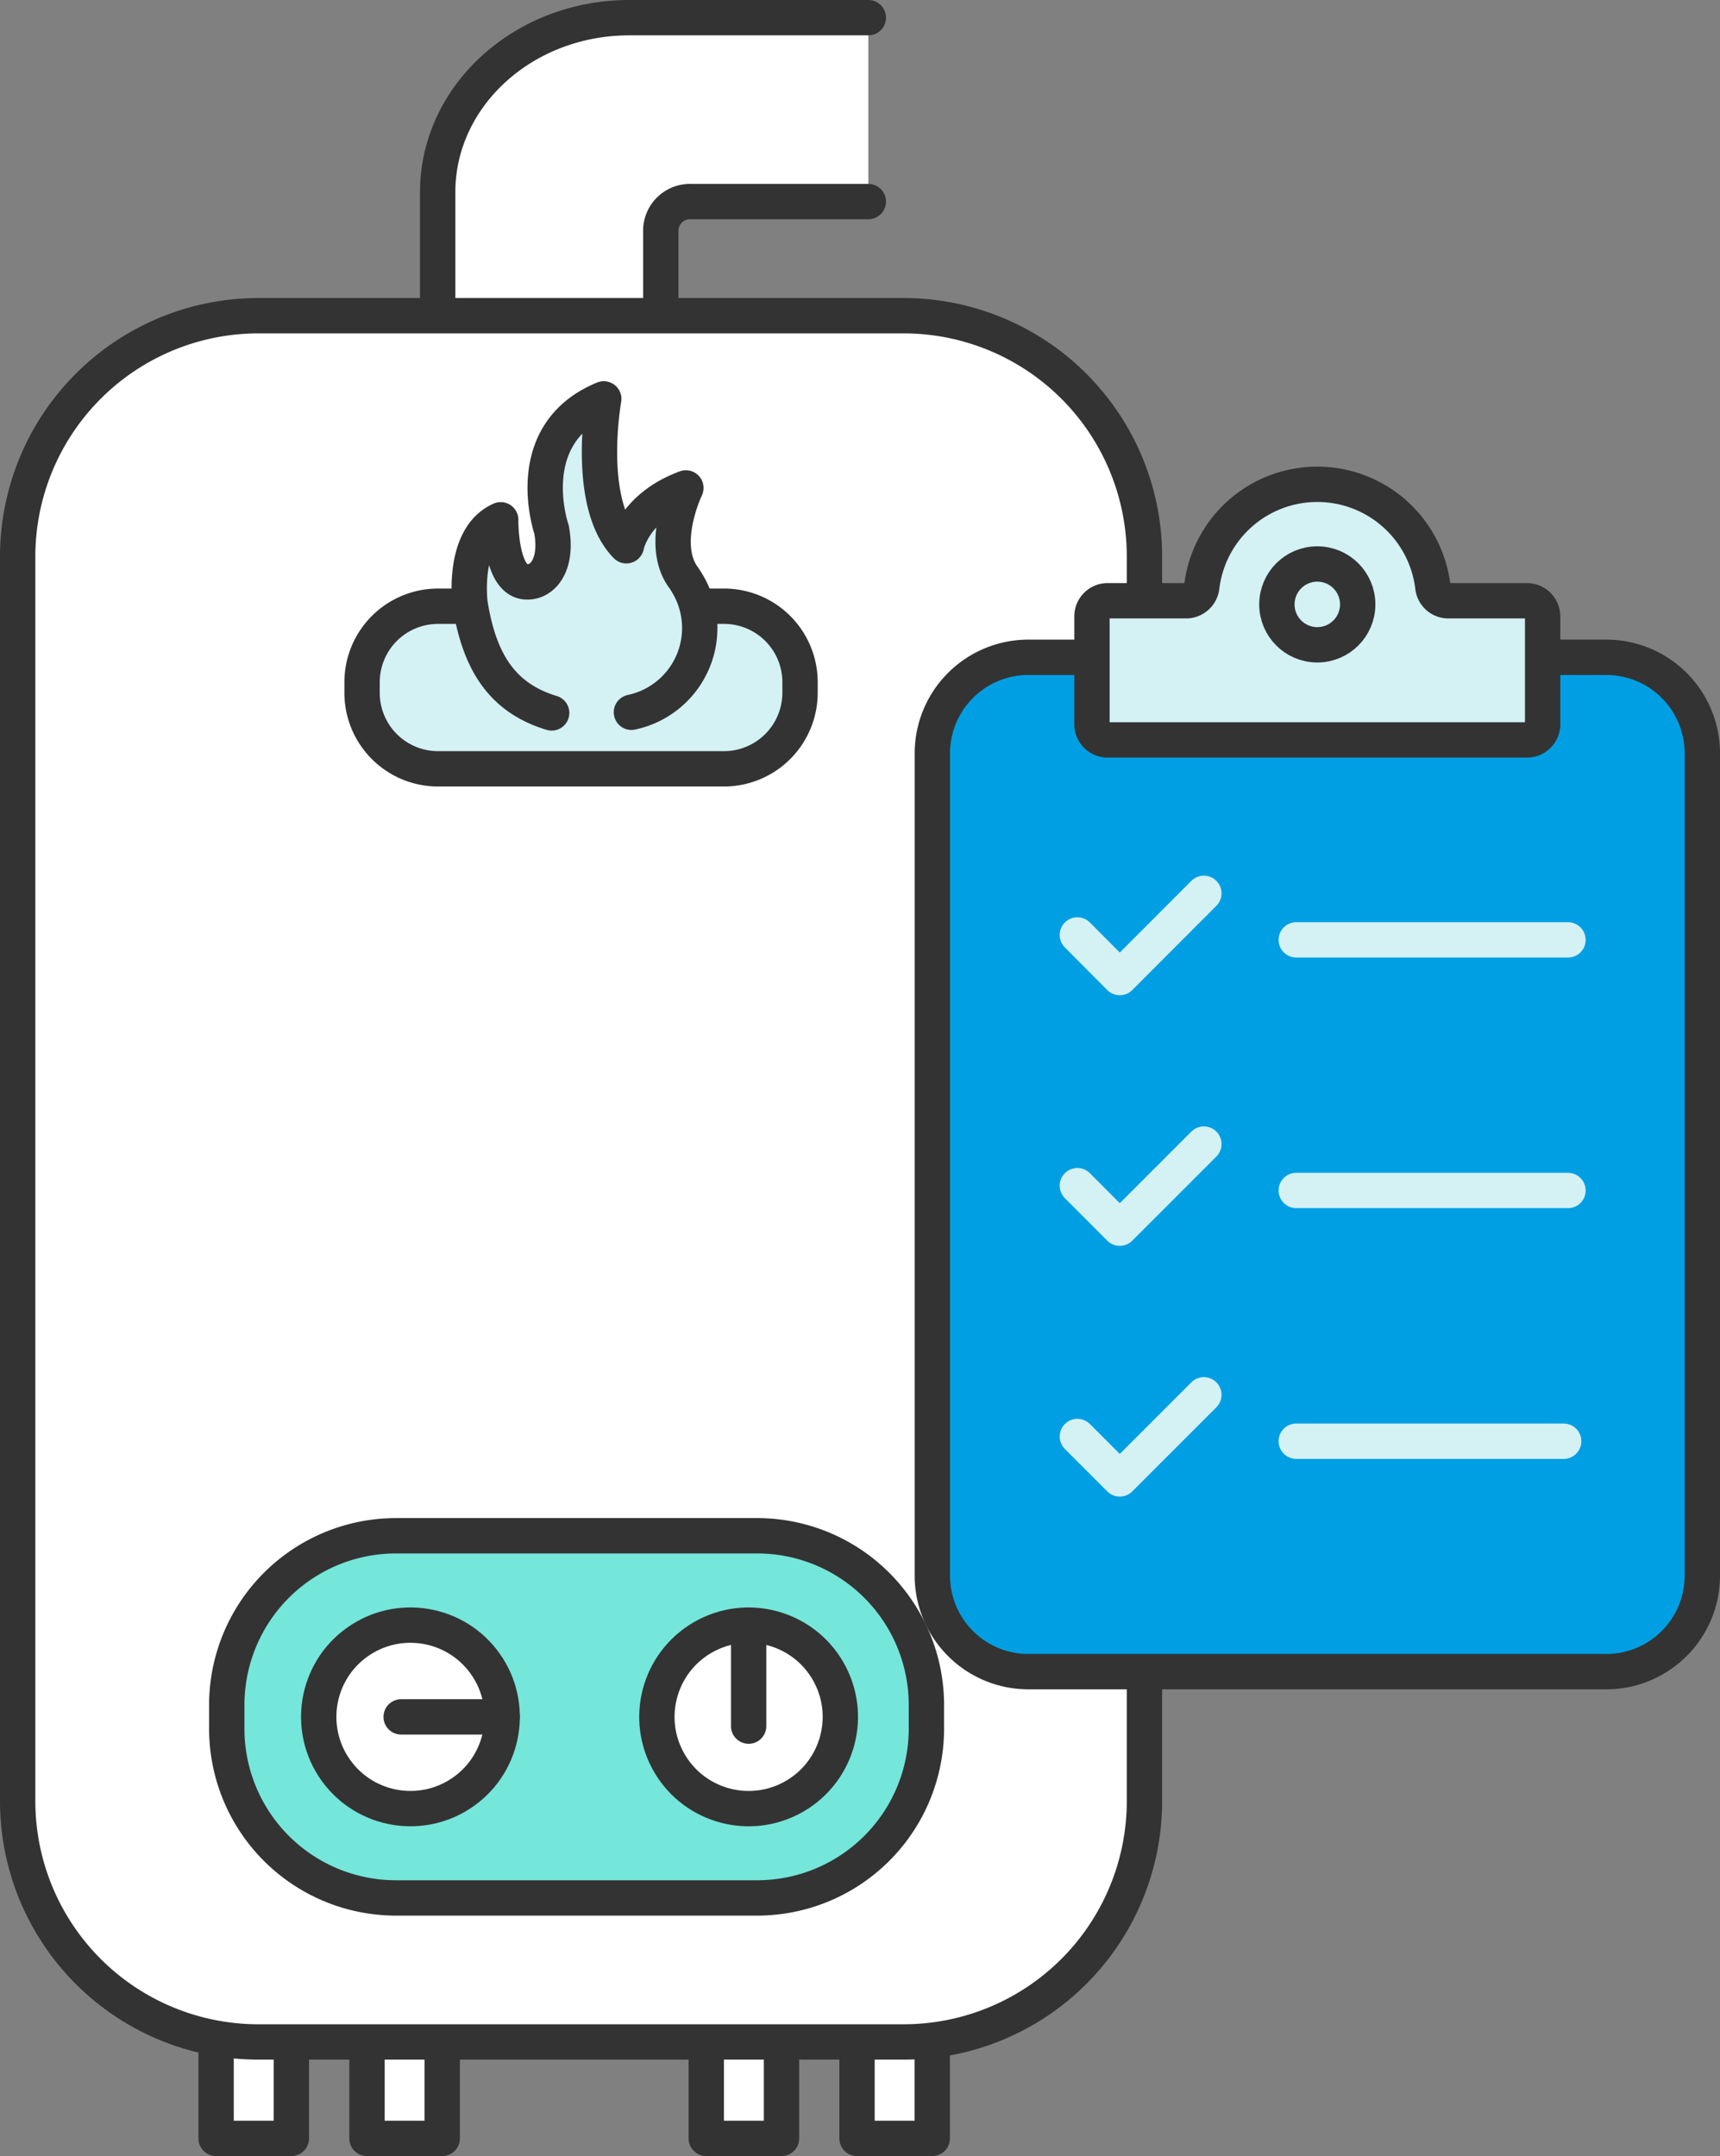
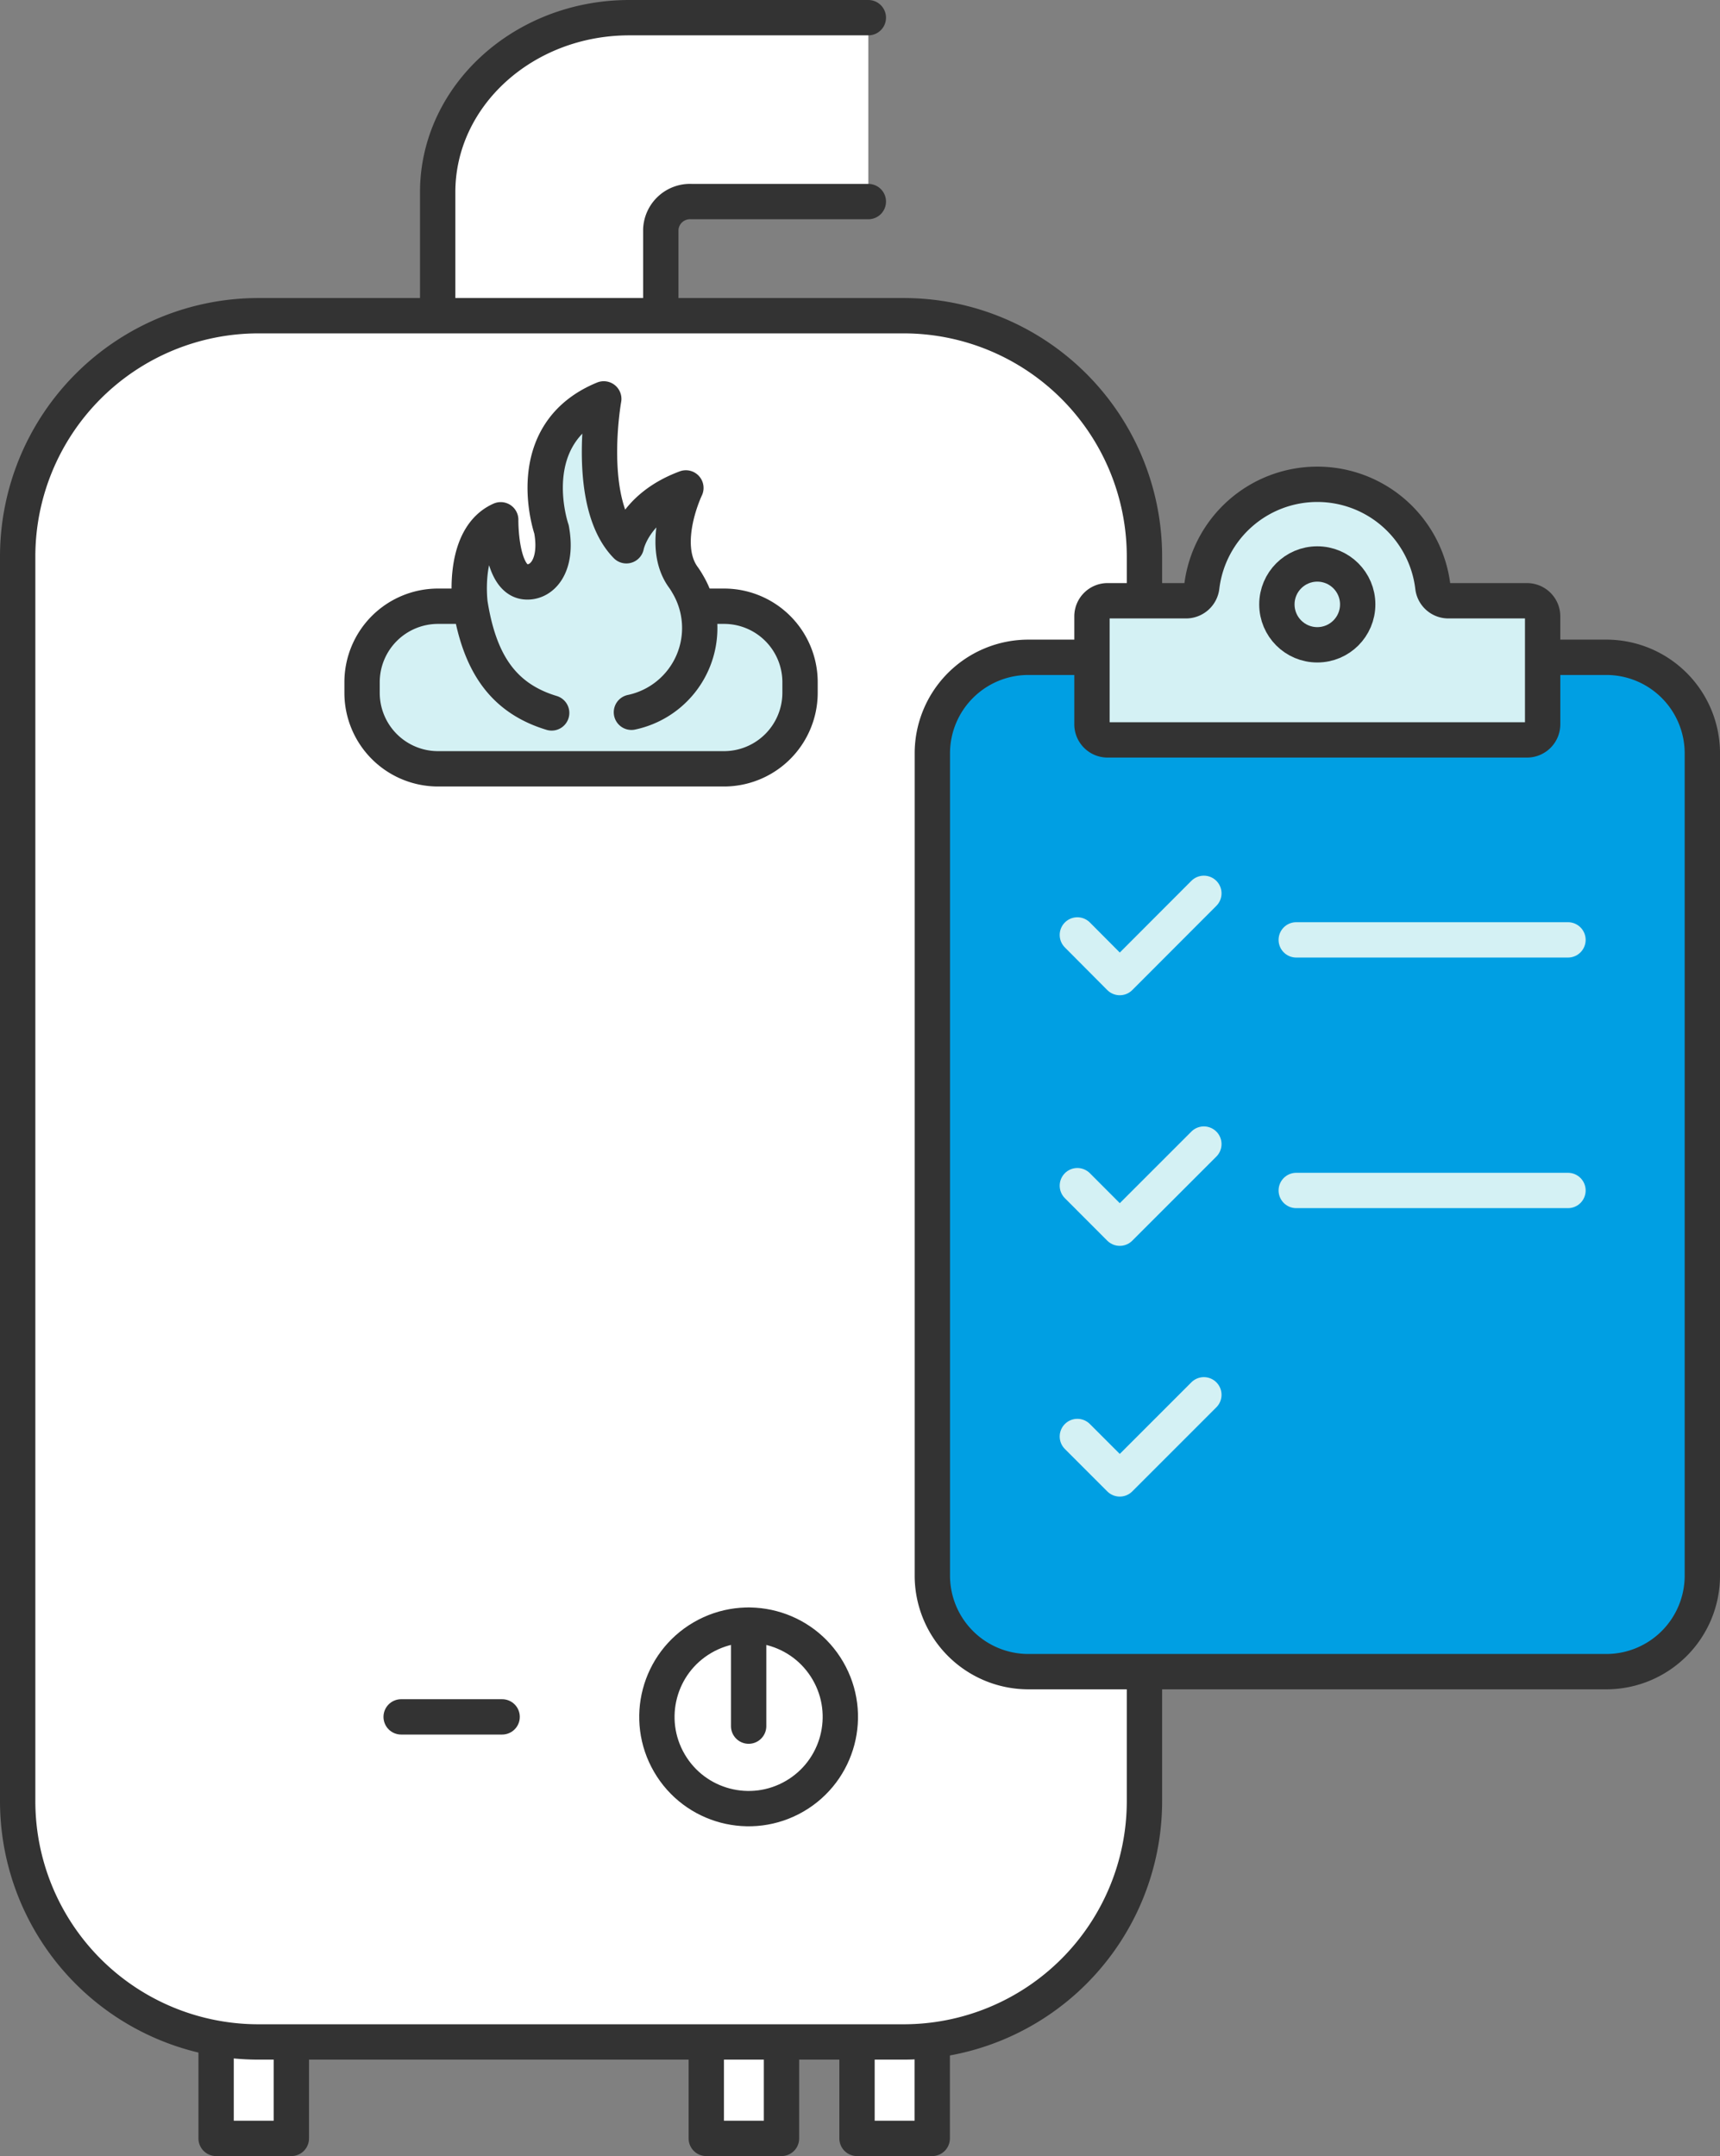
<svg xmlns="http://www.w3.org/2000/svg" width="97.347" height="122" viewBox="0 0 97.347 122">
  <rect x="0" y="0" width="97.347" height="122" fill="#808080" stroke="none" />
  <g id="Report_and_Estimate" data-name="Report and Estimate" transform="translate(-19.18 -2.42)">
    <g id="Group_91" data-name="Group 91" transform="translate(20.18 3.42)">
      <path id="Path_51" data-name="Path 51" d="M76.874,3.42H63.348C57.354,3.42,52.5,7.848,52.5,13.3V24.293H65.128V15.4a1.656,1.656,0,0,1,1.728-1.574H76.874" transform="translate(-28.729 -3.42)" fill="#fff" stroke="#333" stroke-linecap="round" stroke-linejoin="round" stroke-width="2" />
      <g id="Group_83" data-name="Group 83" transform="translate(11.231 94.155)">
        <path id="Path_52" data-name="Path 52" d="M39.708,157.285V133.691c-1.118-3-3.14-3-4.258,0v23.594Z" transform="translate(-35.45 -131.44)" fill="#fff" stroke="#333" stroke-linecap="round" stroke-linejoin="round" stroke-width="2" />
      </g>
      <g id="Group_84" data-name="Group 84" transform="translate(19.77 94.155)">
-         <path id="Path_53" data-name="Path 53" d="M51.318,157.285V133.691c-1.118-3-3.14-3-4.258,0v23.594Z" transform="translate(-47.06 -131.44)" fill="#fff" stroke="#333" stroke-linecap="round" stroke-linejoin="round" stroke-width="2" />
-       </g>
+         </g>
      <g id="Group_85" data-name="Group 85" transform="translate(38.973 94.155)">
        <path id="Path_54" data-name="Path 54" d="M77.428,157.285V133.691c-1.118-3-3.14-3-4.258,0v23.594Z" transform="translate(-73.17 -131.44)" fill="#fff" stroke="#333" stroke-linecap="round" stroke-linejoin="round" stroke-width="2" />
      </g>
      <g id="Group_86" data-name="Group 86" transform="translate(47.504 94.155)">
        <path id="Path_55" data-name="Path 55" d="M89.028,157.285V133.691c-1.118-3-3.14-3-4.258,0v23.594Z" transform="translate(-84.77 -131.44)" fill="#fff" stroke="#333" stroke-linecap="round" stroke-linejoin="round" stroke-width="2" />
      </g>
      <path id="Path_56" data-name="Path 56" d="M70.325,124.028H33.808A13.627,13.627,0,0,1,20.18,110.4V39.978A13.632,13.632,0,0,1,33.808,26.35H70.325A13.632,13.632,0,0,1,83.953,39.978V110.4A13.632,13.632,0,0,1,70.325,124.028Z" transform="translate(-20.18 -9.486)" fill="#fff" stroke="#333" stroke-linecap="round" stroke-linejoin="round" stroke-width="2" />
-       <path id="Path_57" data-name="Path 57" d="M66.285,140.71H45.853a9.58,9.58,0,0,1-9.583-9.583V129.8a9.58,9.58,0,0,1,9.583-9.583H66.285a9.58,9.58,0,0,1,9.583,9.583v1.324A9.58,9.58,0,0,1,66.285,140.71Z" transform="translate(-24.436 -34.317)" fill="#75e6da" stroke="#333" stroke-linecap="round" stroke-linejoin="round" stroke-width="2" />
      <g id="Group_89" data-name="Group 89" transform="translate(14.987 88.901)">
        <g id="Group_87" data-name="Group 87" transform="translate(19.285 0.146)">
          <circle id="Ellipse_19" data-name="Ellipse 19" cx="5.192" cy="5.192" r="5.192" transform="matrix(0.864, -0.503, 0.503, 0.864, 0, 5.227)" fill="#fff" stroke="#333" stroke-linecap="round" stroke-linejoin="round" stroke-width="2" />
          <line id="Line_26" data-name="Line 26" y2="5.715" transform="translate(7.099 1.909)" fill="#fff" stroke="#333" stroke-linecap="round" stroke-linejoin="round" stroke-width="2" />
        </g>
        <g id="Group_88" data-name="Group 88" transform="translate(0 0)">
-           <circle id="Ellipse_20" data-name="Ellipse 20" cx="5.192" cy="5.192" r="5.192" transform="matrix(0.813, -0.582, 0.582, 0.813, 0, 6.047)" fill="#fff" stroke="#333" stroke-linecap="round" stroke-linejoin="round" stroke-width="2" />
          <line id="Line_27" data-name="Line 27" x1="5.715" transform="translate(6.717 7.247)" fill="#fff" stroke="#333" stroke-linecap="round" stroke-linejoin="round" stroke-width="2" />
        </g>
      </g>
      <path id="Path_58" data-name="Path 58" d="M67.173,57.906H50.985a4.3,4.3,0,0,1-4.3-4.3v-.6a4.3,4.3,0,0,1,4.3-4.3H67.173a4.3,4.3,0,0,1,4.3,4.3v.6A4.307,4.307,0,0,1,67.173,57.906Z" transform="translate(-27.193 -15.403)" fill="#d4f1f4" stroke="#333" stroke-linecap="round" stroke-linejoin="round" stroke-width="2" />
      <g id="Group_90" data-name="Group 90" transform="translate(25.556 21.571)">
        <path id="Path_59" data-name="Path 59" d="M64.108,50.482a4.872,4.872,0,0,0,3.177-7.266,4.1,4.1,0,0,0-.272-.419c-1.324-1.9.177-5.009.177-5.009h0c-2.971,1.1-3.368,3.273-3.368,3.273h0c-2.346-2.39-1.28-8.311-1.28-8.311h0c-4.832,1.986-2.957,7.384-2.957,7.384h0c.382,2.074-.559,3.074-1.5,2.964-1.427-.169-1.375-3.508-1.375-3.508h0c-2.228.986-1.736,4.744-1.736,4.744.515,3.236,1.772,5.325,4.619,6.185" transform="translate(-54.927 -32.75)" fill="#d4f1f4" stroke="#333" stroke-linecap="round" stroke-linejoin="round" stroke-width="2" />
      </g>
    </g>
    <g id="Group_92" data-name="Group 92" transform="translate(71.943 29.824)">
      <path id="Path_60" data-name="Path 60" d="M125.444,52.63h3.266a5.436,5.436,0,0,1,5.435,5.435v46.526a5.436,5.436,0,0,1-5.435,5.435H96a5.436,5.436,0,0,1-5.435-5.435V58.065A5.436,5.436,0,0,1,96,52.63h3.266" transform="translate(-90.56 -42.841)" fill="#009fe3" stroke="#333" stroke-linecap="round" stroke-linejoin="round" stroke-width="2" />
      <path id="Path_61" data-name="Path 61" d="M108.884,70.79l-4.759,4.766-2.4-2.412" transform="translate(-93.512 -47.645)" fill="none" stroke="#d4f1f4" stroke-linecap="round" stroke-linejoin="round" stroke-width="2" />
      <line id="Line_28" data-name="Line 28" x2="15.379" transform="translate(20.601 25.778)" fill="none" stroke="#d4f1f4" stroke-linecap="round" stroke-linejoin="round" stroke-width="2" />
      <path id="Path_62" data-name="Path 62" d="M108.884,90.08l-4.759,4.759-2.4-2.405" transform="translate(-93.512 -52.747)" fill="none" stroke="#d4f1f4" stroke-linecap="round" stroke-linejoin="round" stroke-width="2" />
      <line id="Line_29" data-name="Line 29" x2="15.379" transform="translate(20.601 39.958)" fill="none" stroke="#d4f1f4" stroke-linecap="round" stroke-linejoin="round" stroke-width="2" />
      <path id="Path_63" data-name="Path 63" d="M108.884,109.37l-4.759,4.759-2.4-2.4" transform="translate(-93.512 -57.85)" fill="none" stroke="#d4f1f4" stroke-linecap="round" stroke-linejoin="round" stroke-width="2" />
-       <line id="Line_30" data-name="Line 30" x2="15.136" transform="translate(20.601 54.146)" fill="none" stroke="#d4f1f4" stroke-linecap="round" stroke-linejoin="round" stroke-width="2" />
      <path id="Path_64" data-name="Path 64" d="M108.19,45.91a.9.9,0,0,0,.875-.794,6.586,6.586,0,0,1,13.077,0,.884.884,0,0,0,.875.794h4.457a.885.885,0,0,1,.883.883V52.9a.885.885,0,0,1-.883.883H103.733a.885.885,0,0,1-.883-.883V46.792a.885.885,0,0,1,.883-.883Z" transform="translate(-93.811 -39.32)" fill="#d4f1f4" stroke="#333" stroke-linecap="round" stroke-linejoin="round" stroke-width="2" />
      <circle id="Ellipse_21" data-name="Ellipse 21" cx="2.287" cy="2.287" r="2.287" transform="translate(19.505 4.508)" fill="none" stroke="#333" stroke-linecap="round" stroke-linejoin="round" stroke-width="2" />
    </g>
  </g>
</svg>